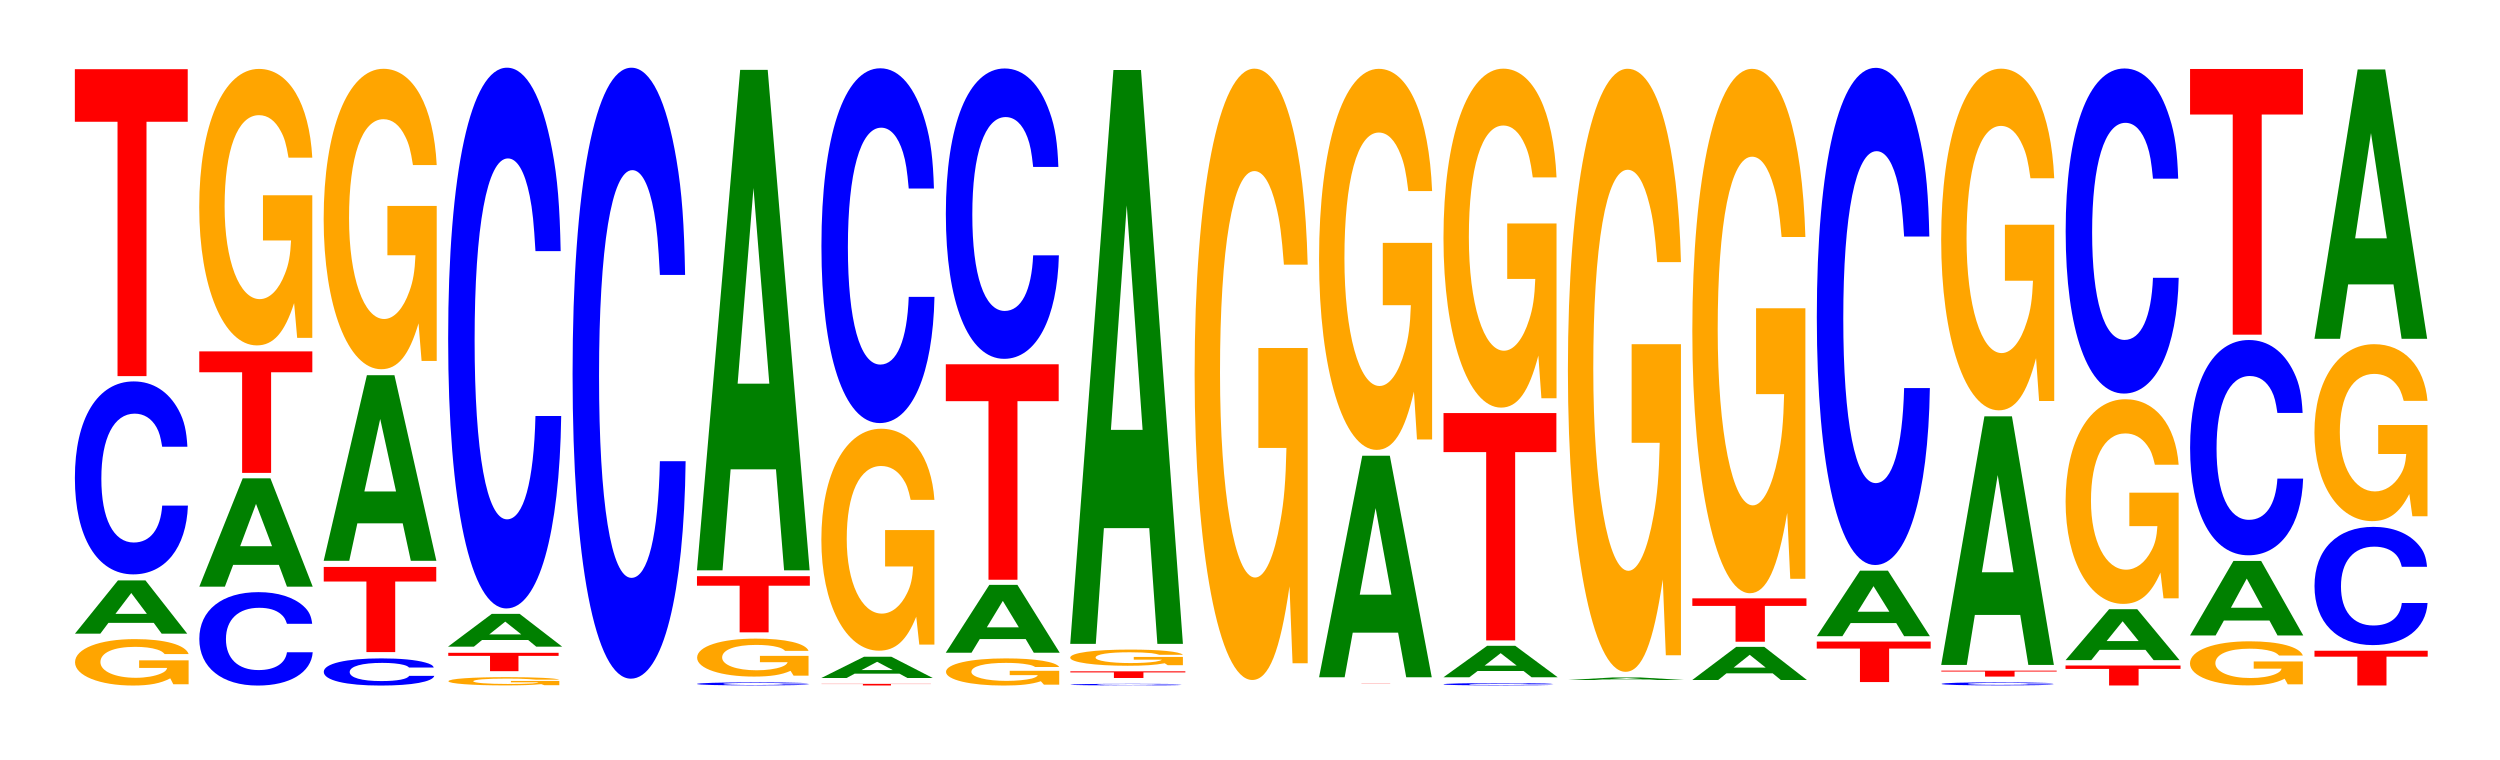
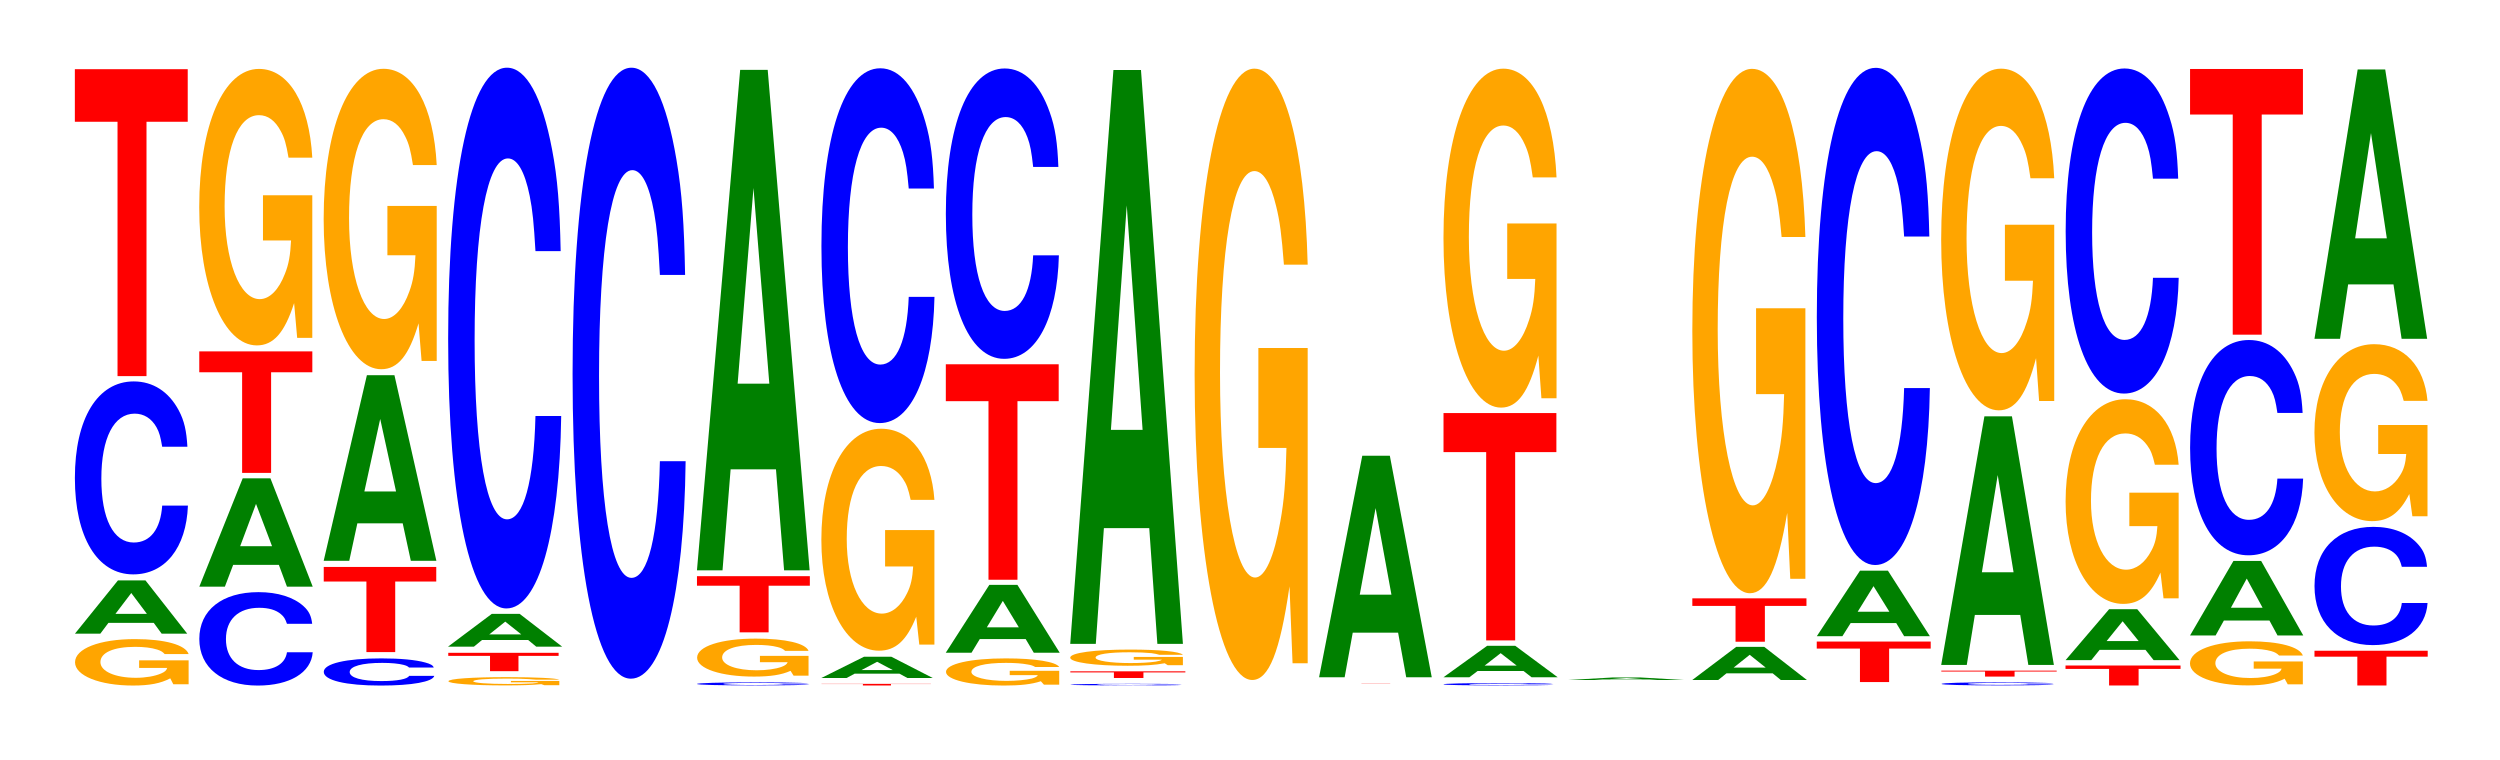
<svg xmlns="http://www.w3.org/2000/svg" xmlns:xlink="http://www.w3.org/1999/xlink" width="217pt" height="66pt" viewBox="0 0 217 66" version="1.1">
  <defs>
    <g>
      <symbol overflow="visible" id="glyph0-0">
        <path style="stroke:none;" d="M 10.484 -2.062 L 6.188 -2.062 L 6.188 -1.406 L 8.625 -1.406 C 8.562 -1.188 8.422 -1.062 8.094 -0.922 C 7.562 -0.688 6.75 -0.547 5.906 -0.547 C 4.109 -0.547 2.828 -1.109 2.828 -1.906 C 2.828 -2.734 3.969 -3.234 5.844 -3.234 C 6.609 -3.234 7.25 -3.156 7.75 -3 C 8.047 -2.906 8.219 -2.812 8.406 -2.609 L 10.484 -2.609 C 10.219 -3.406 8.422 -3.906 5.828 -3.906 C 2.734 -3.906 0.625 -3.078 0.625 -1.891 C 0.625 -0.734 2.75 0.125 5.656 0.125 C 7.094 0.125 8.062 -0.062 8.891 -0.5 L 9.156 0.016 L 10.484 0.016 Z M 10.484 -2.062 " />
      </symbol>
      <symbol overflow="visible" id="glyph1-0">
        <path style="stroke:none;" d="M 7.219 -0.938 L 7.906 0 L 10.125 0 L 6.5 -4.625 L 4.109 -4.625 L 0.375 0 L 2.578 0 L 3.281 -0.938 Z M 6.625 -1.719 L 3.891 -1.719 L 5.266 -3.531 Z M 6.625 -1.719 " />
      </symbol>
      <symbol overflow="visible" id="glyph2-0">
        <path style="stroke:none;" d="M 10.438 -10.578 C 10.359 -11.953 10.172 -12.828 9.688 -13.734 C 8.828 -15.359 7.453 -16.25 5.781 -16.25 C 2.641 -16.25 0.672 -13.031 0.672 -7.859 C 0.672 -2.719 2.625 0.5 5.734 0.5 C 8.5 0.5 10.344 -1.797 10.484 -5.469 L 8.25 -5.469 C 8.109 -3.422 7.219 -2.266 5.781 -2.266 C 4.016 -2.266 2.969 -4.328 2.969 -7.812 C 2.969 -11.344 4.062 -13.453 5.859 -13.453 C 6.656 -13.453 7.312 -13.047 7.75 -12.281 C 8 -11.844 8.109 -11.422 8.25 -10.578 Z M 10.438 -10.578 " />
      </symbol>
      <symbol overflow="visible" id="glyph3-0">
        <path style="stroke:none;" d="M 6.453 -22.078 L 10.031 -22.078 L 10.031 -26.641 L 0.234 -26.641 L 0.234 -22.078 L 3.938 -22.078 L 3.938 0 L 6.453 0 Z M 6.453 -22.078 " />
      </symbol>
      <symbol overflow="visible" id="glyph4-0">
        <path style="stroke:none;" d="M 10.469 -5.109 C 10.391 -5.781 10.203 -6.203 9.719 -6.641 C 8.859 -7.422 7.484 -7.859 5.812 -7.859 C 2.641 -7.859 0.672 -6.297 0.672 -3.797 C 0.672 -1.312 2.625 0.25 5.75 0.25 C 8.531 0.25 10.391 -0.875 10.516 -2.641 L 8.281 -2.641 C 8.141 -1.656 7.234 -1.094 5.812 -1.094 C 4.031 -1.094 2.984 -2.094 2.984 -3.781 C 2.984 -5.484 4.062 -6.5 5.875 -6.5 C 6.688 -6.5 7.344 -6.312 7.766 -5.938 C 8.016 -5.734 8.141 -5.531 8.281 -5.109 Z M 10.469 -5.109 " />
      </symbol>
      <symbol overflow="visible" id="glyph5-0">
        <path style="stroke:none;" d="M 7.281 -1.891 L 7.984 0 L 10.219 0 L 6.547 -9.406 L 4.141 -9.406 L 0.375 0 L 2.594 0 L 3.312 -1.891 Z M 6.688 -3.516 L 3.922 -3.516 L 5.297 -7.188 Z M 6.688 -3.516 " />
      </symbol>
      <symbol overflow="visible" id="glyph6-0">
        <path style="stroke:none;" d="M 6.469 -8.734 L 10.047 -8.734 L 10.047 -10.547 L 0.234 -10.547 L 0.234 -8.734 L 3.953 -8.734 L 3.953 0 L 6.469 0 Z M 6.469 -8.734 " />
      </symbol>
      <symbol overflow="visible" id="glyph7-0">
        <path style="stroke:none;" d="M 10.422 -12.312 L 6.141 -12.312 L 6.141 -8.391 L 8.578 -8.391 C 8.516 -7.094 8.375 -6.312 8.047 -5.5 C 7.516 -4.109 6.719 -3.297 5.859 -3.297 C 4.094 -3.297 2.812 -6.625 2.812 -11.344 C 2.812 -16.281 3.938 -19.266 5.797 -19.266 C 6.562 -19.266 7.203 -18.797 7.688 -17.875 C 8 -17.312 8.156 -16.781 8.359 -15.578 L 10.422 -15.578 C 10.156 -20.297 8.375 -23.281 5.797 -23.281 C 2.719 -23.281 0.609 -18.406 0.609 -11.281 C 0.609 -4.344 2.719 0.719 5.609 0.719 C 7.047 0.719 8.016 -0.375 8.844 -2.953 L 9.109 0.062 L 10.422 0.062 Z M 10.422 -12.312 " />
      </symbol>
      <symbol overflow="visible" id="glyph8-0">
        <path style="stroke:none;" d="M 10.203 -1.484 C 10.141 -1.672 9.938 -1.797 9.469 -1.922 C 8.641 -2.156 7.297 -2.281 5.656 -2.281 C 2.578 -2.281 0.656 -1.828 0.656 -1.109 C 0.656 -0.375 2.562 0.078 5.594 0.078 C 8.312 0.078 10.125 -0.25 10.25 -0.766 L 8.062 -0.766 C 7.938 -0.484 7.047 -0.312 5.656 -0.312 C 3.922 -0.312 2.906 -0.609 2.906 -1.094 C 2.906 -1.594 3.969 -1.891 5.734 -1.891 C 6.516 -1.891 7.156 -1.828 7.578 -1.719 C 7.812 -1.656 7.938 -1.609 8.062 -1.484 Z M 10.203 -1.484 " />
      </symbol>
      <symbol overflow="visible" id="glyph9-0">
        <path style="stroke:none;" d="M 6.438 -6.125 L 10 -6.125 L 10 -7.391 L 0.234 -7.391 L 0.234 -6.125 L 3.938 -6.125 L 3.938 0 L 6.438 0 Z M 6.438 -6.125 " />
      </symbol>
      <symbol overflow="visible" id="glyph10-0">
        <path style="stroke:none;" d="M 7.234 -3.25 L 7.938 0 L 10.156 0 L 6.516 -16.109 L 4.125 -16.109 L 0.375 0 L 2.594 0 L 3.297 -3.25 Z M 6.656 -6.016 L 3.906 -6.016 L 5.281 -12.312 Z M 6.656 -6.016 " />
      </symbol>
      <symbol overflow="visible" id="glyph11-0">
        <path style="stroke:none;" d="M 10.422 -13.391 L 6.141 -13.391 L 6.141 -9.109 L 8.578 -9.109 C 8.516 -7.719 8.375 -6.859 8.047 -5.969 C 7.516 -4.469 6.719 -3.578 5.859 -3.578 C 4.094 -3.578 2.812 -7.203 2.812 -12.328 C 2.812 -17.688 3.938 -20.922 5.797 -20.922 C 6.562 -20.922 7.203 -20.422 7.688 -19.422 C 8 -18.812 8.156 -18.234 8.359 -16.938 L 10.422 -16.938 C 10.156 -22.062 8.375 -25.297 5.797 -25.297 C 2.719 -25.297 0.609 -20 0.609 -12.25 C 0.609 -4.719 2.719 0.781 5.609 0.781 C 7.047 0.781 8.016 -0.406 8.844 -3.203 L 9.109 0.062 L 10.422 0.062 Z M 10.422 -13.391 " />
      </symbol>
      <symbol overflow="visible" id="glyph12-0">
        <path style="stroke:none;" d="M 10.234 -0.375 L 6.031 -0.375 L 6.031 -0.25 L 8.422 -0.25 C 8.359 -0.203 8.219 -0.188 7.906 -0.156 C 7.375 -0.125 6.594 -0.109 5.75 -0.109 C 4.016 -0.109 2.766 -0.203 2.766 -0.344 C 2.766 -0.484 3.875 -0.578 5.703 -0.578 C 6.453 -0.578 7.078 -0.562 7.562 -0.531 C 7.859 -0.516 8.016 -0.5 8.203 -0.484 L 10.234 -0.484 C 9.969 -0.609 8.219 -0.703 5.688 -0.703 C 2.656 -0.703 0.609 -0.562 0.609 -0.344 C 0.609 -0.141 2.672 0.016 5.516 0.016 C 6.922 0.016 7.875 -0.016 8.672 -0.094 L 8.938 0 L 10.234 0 Z M 10.234 -0.375 " />
      </symbol>
      <symbol overflow="visible" id="glyph13-0">
        <path style="stroke:none;" d="M 6.328 -1.328 L 9.812 -1.328 L 9.812 -1.594 L 0.234 -1.594 L 0.234 -1.328 L 3.859 -1.328 L 3.859 0 L 6.328 0 Z M 6.328 -1.328 " />
      </symbol>
      <symbol overflow="visible" id="glyph14-0">
        <path style="stroke:none;" d="M 7.328 -0.578 L 8.031 0 L 10.281 0 L 6.594 -2.844 L 4.172 -2.844 L 0.375 0 L 2.625 0 L 3.328 -0.578 Z M 6.734 -1.062 L 3.953 -1.062 L 5.344 -2.172 Z M 6.734 -1.062 " />
      </symbol>
      <symbol overflow="visible" id="glyph15-0">
        <path style="stroke:none;" d="M 10.438 -29.609 C 10.359 -33.484 10.172 -35.938 9.688 -38.453 C 8.828 -43 7.453 -45.531 5.781 -45.531 C 2.641 -45.531 0.672 -36.5 0.672 -22 C 0.672 -7.625 2.625 1.406 5.734 1.406 C 8.5 1.406 10.344 -5.031 10.484 -15.297 L 8.25 -15.297 C 8.109 -9.578 7.219 -6.328 5.781 -6.328 C 4.016 -6.328 2.969 -12.109 2.969 -21.875 C 2.969 -31.766 4.062 -37.656 5.859 -37.656 C 6.656 -37.656 7.312 -36.562 7.75 -34.406 C 8 -33.172 8.109 -32.016 8.25 -29.609 Z M 10.438 -29.609 " />
      </symbol>
      <symbol overflow="visible" id="glyph16-0">
        <path style="stroke:none;" d="M 10.438 -33.453 C 10.359 -37.828 10.172 -40.609 9.688 -43.453 C 8.828 -48.578 7.453 -51.438 5.781 -51.438 C 2.641 -51.438 0.672 -41.234 0.672 -24.844 C 0.672 -8.609 2.625 1.594 5.734 1.594 C 8.5 1.594 10.344 -5.688 10.484 -17.281 L 8.25 -17.281 C 8.109 -10.828 7.219 -7.156 5.781 -7.156 C 4.016 -7.156 2.969 -13.672 2.969 -24.703 C 2.969 -35.891 4.062 -42.547 5.859 -42.547 C 6.656 -42.547 7.312 -41.297 7.75 -38.875 C 8 -37.484 8.109 -36.156 8.25 -33.453 Z M 10.438 -33.453 " />
      </symbol>
      <symbol overflow="visible" id="glyph17-0">
        <path style="stroke:none;" d="M 10.391 -0.172 C 10.312 -0.188 10.109 -0.203 9.641 -0.219 C 8.797 -0.25 7.422 -0.266 5.766 -0.266 C 2.625 -0.266 0.672 -0.203 0.672 -0.125 C 0.672 -0.047 2.609 0 5.703 0 C 8.453 0 10.297 -0.031 10.438 -0.094 L 8.219 -0.094 C 8.078 -0.062 7.172 -0.031 5.766 -0.031 C 3.984 -0.031 2.953 -0.078 2.953 -0.125 C 2.953 -0.188 4.031 -0.219 5.828 -0.219 C 6.625 -0.219 7.281 -0.203 7.703 -0.203 C 7.953 -0.188 8.078 -0.188 8.219 -0.172 Z M 10.391 -0.172 " />
      </symbol>
      <symbol overflow="visible" id="glyph18-0">
        <path style="stroke:none;" d="M 10.281 -1.703 L 6.062 -1.703 L 6.062 -1.156 L 8.469 -1.156 C 8.406 -0.984 8.266 -0.875 7.938 -0.75 C 7.422 -0.562 6.625 -0.453 5.781 -0.453 C 4.031 -0.453 2.781 -0.906 2.781 -1.562 C 2.781 -2.234 3.891 -2.656 5.734 -2.656 C 6.484 -2.656 7.125 -2.594 7.594 -2.469 C 7.906 -2.391 8.062 -2.312 8.25 -2.141 L 10.281 -2.141 C 10.031 -2.797 8.266 -3.203 5.719 -3.203 C 2.672 -3.203 0.609 -2.531 0.609 -1.547 C 0.609 -0.594 2.688 0.094 5.547 0.094 C 6.953 0.094 7.922 -0.047 8.719 -0.406 L 8.984 0.016 L 10.281 0.016 Z M 10.281 -1.703 " />
      </symbol>
      <symbol overflow="visible" id="glyph19-0">
        <path style="stroke:none;" d="M 6.453 -4.047 L 10.031 -4.047 L 10.031 -4.875 L 0.234 -4.875 L 0.234 -4.047 L 3.938 -4.047 L 3.938 0 L 6.453 0 Z M 6.453 -4.047 " />
      </symbol>
      <symbol overflow="visible" id="glyph20-0">
        <path style="stroke:none;" d="M 7.234 -8.766 L 7.938 0 L 10.156 0 L 6.516 -43.438 L 4.125 -43.438 L 0.375 0 L 2.594 0 L 3.297 -8.766 Z M 6.656 -16.203 L 3.906 -16.203 L 5.281 -33.188 Z M 6.656 -16.203 " />
      </symbol>
      <symbol overflow="visible" id="glyph21-0">
        <path style="stroke:none;" d="M 6.266 -0.125 L 9.734 -0.125 L 9.734 -0.141 L 0.234 -0.141 L 0.234 -0.125 L 3.828 -0.125 L 3.828 0 L 6.266 0 Z M 6.266 -0.125 " />
      </symbol>
      <symbol overflow="visible" id="glyph22-0">
        <path style="stroke:none;" d="M 7.156 -0.375 L 7.844 0 L 10.047 0 L 6.453 -1.844 L 4.078 -1.844 L 0.375 0 L 2.562 0 L 3.266 -0.375 Z M 6.578 -0.688 L 3.859 -0.688 L 5.219 -1.406 Z M 6.578 -0.688 " />
      </symbol>
      <symbol overflow="visible" id="glyph23-0">
        <path style="stroke:none;" d="M 10.422 -9.891 L 6.141 -9.891 L 6.141 -6.734 L 8.578 -6.734 C 8.516 -5.703 8.375 -5.062 8.047 -4.406 C 7.516 -3.297 6.719 -2.641 5.859 -2.641 C 4.094 -2.641 2.812 -5.328 2.812 -9.109 C 2.812 -13.062 3.938 -15.453 5.797 -15.453 C 6.562 -15.453 7.203 -15.078 7.688 -14.344 C 8 -13.891 8.156 -13.469 8.359 -12.516 L 10.422 -12.516 C 10.156 -16.297 8.375 -18.688 5.797 -18.688 C 2.719 -18.688 0.609 -14.781 0.609 -9.047 C 0.609 -3.484 2.719 0.578 5.609 0.578 C 7.047 0.578 8.016 -0.297 8.844 -2.375 L 9.109 0.047 L 10.422 0.047 Z M 10.422 -9.891 " />
      </symbol>
      <symbol overflow="visible" id="glyph24-0">
        <path style="stroke:none;" d="M 10.438 -19.438 C 10.359 -21.969 10.172 -23.578 9.688 -25.234 C 8.828 -28.219 7.453 -29.875 5.781 -29.875 C 2.641 -29.875 0.672 -23.953 0.672 -14.438 C 0.672 -5 2.625 0.922 5.734 0.922 C 8.5 0.922 10.344 -3.312 10.484 -10.031 L 8.25 -10.031 C 8.109 -6.281 7.219 -4.156 5.781 -4.156 C 4.016 -4.156 2.969 -7.938 2.969 -14.344 C 2.969 -20.844 4.062 -24.719 5.859 -24.719 C 6.656 -24.719 7.312 -23.984 7.75 -22.578 C 8 -21.766 8.109 -21 8.25 -19.438 Z M 10.438 -19.438 " />
      </symbol>
      <symbol overflow="visible" id="glyph25-0">
        <path style="stroke:none;" d="M 10.453 -1.203 L 6.156 -1.203 L 6.156 -0.828 L 8.594 -0.828 C 8.547 -0.703 8.391 -0.625 8.078 -0.531 C 7.547 -0.406 6.734 -0.328 5.875 -0.328 C 4.109 -0.328 2.828 -0.656 2.828 -1.109 C 2.828 -1.594 3.953 -1.891 5.828 -1.891 C 6.594 -1.891 7.234 -1.844 7.719 -1.75 C 8.031 -1.703 8.188 -1.641 8.375 -1.531 L 10.453 -1.531 C 10.188 -1.984 8.391 -2.281 5.812 -2.281 C 2.719 -2.281 0.625 -1.797 0.625 -1.109 C 0.625 -0.422 2.734 0.078 5.625 0.078 C 7.078 0.078 8.047 -0.031 8.859 -0.297 L 9.125 0 L 10.453 0 Z M 10.453 -1.203 " />
      </symbol>
      <symbol overflow="visible" id="glyph26-0">
        <path style="stroke:none;" d="M 7.312 -1.188 L 8.016 0 L 10.266 0 L 6.594 -5.891 L 4.156 -5.891 L 0.375 0 L 2.609 0 L 3.328 -1.188 Z M 6.719 -2.203 L 3.938 -2.203 L 5.328 -4.5 Z M 6.719 -2.203 " />
      </symbol>
      <symbol overflow="visible" id="glyph27-0">
        <path style="stroke:none;" d="M 6.453 -15.5 L 10.031 -15.5 L 10.031 -18.703 L 0.234 -18.703 L 0.234 -15.5 L 3.938 -15.5 L 3.938 0 L 6.453 0 Z M 6.453 -15.5 " />
      </symbol>
      <symbol overflow="visible" id="glyph28-0">
        <path style="stroke:none;" d="M 10.438 -15.891 C 10.359 -17.969 10.172 -19.297 9.688 -20.641 C 8.828 -23.094 7.453 -24.438 5.781 -24.438 C 2.641 -24.438 0.672 -19.594 0.672 -11.812 C 0.672 -4.094 2.625 0.766 5.734 0.766 C 8.5 0.766 10.344 -2.703 10.484 -8.219 L 8.25 -8.219 C 8.109 -5.141 7.219 -3.391 5.781 -3.391 C 4.016 -3.391 2.969 -6.5 2.969 -11.75 C 2.969 -17.047 4.062 -20.219 5.859 -20.219 C 6.656 -20.219 7.312 -19.625 7.75 -18.469 C 8 -17.812 8.109 -17.188 8.25 -15.891 Z M 10.438 -15.891 " />
      </symbol>
      <symbol overflow="visible" id="glyph29-0">
        <path style="stroke:none;" d="M 10.328 -0.094 C 10.25 -0.109 10.047 -0.109 9.578 -0.125 C 8.734 -0.141 7.375 -0.141 5.719 -0.141 C 2.609 -0.141 0.672 -0.109 0.672 -0.062 C 0.672 -0.031 2.594 0 5.656 0 C 8.406 0 10.234 -0.016 10.375 -0.047 L 8.156 -0.047 C 8.031 -0.031 7.125 -0.016 5.719 -0.016 C 3.969 -0.016 2.938 -0.047 2.938 -0.062 C 2.938 -0.094 4.016 -0.125 5.797 -0.125 C 6.594 -0.125 7.234 -0.109 7.656 -0.109 C 7.906 -0.109 8.031 -0.094 8.156 -0.094 Z M 10.328 -0.094 " />
      </symbol>
      <symbol overflow="visible" id="glyph30-0">
        <path style="stroke:none;" d="M 6.578 -0.484 L 10.219 -0.484 L 10.219 -0.578 L 0.234 -0.578 L 0.234 -0.484 L 4.016 -0.484 L 4.016 0 L 6.578 0 Z M 6.578 -0.484 " />
      </symbol>
      <symbol overflow="visible" id="glyph31-0">
        <path style="stroke:none;" d="M 10.391 -0.719 L 6.125 -0.719 L 6.125 -0.484 L 8.562 -0.484 C 8.5 -0.406 8.344 -0.375 8.031 -0.312 C 7.5 -0.234 6.703 -0.188 5.844 -0.188 C 4.078 -0.188 2.812 -0.391 2.812 -0.656 C 2.812 -0.953 3.938 -1.125 5.797 -1.125 C 6.547 -1.125 7.203 -1.094 7.672 -1.047 C 7.984 -1 8.141 -0.969 8.344 -0.906 L 10.391 -0.906 C 10.141 -1.188 8.344 -1.359 5.781 -1.359 C 2.703 -1.359 0.609 -1.078 0.609 -0.656 C 0.609 -0.25 2.719 0.047 5.594 0.047 C 7.031 0.047 8 -0.016 8.812 -0.172 L 9.078 0 L 10.391 0 Z M 10.391 -0.719 " />
      </symbol>
      <symbol overflow="visible" id="glyph32-0">
        <path style="stroke:none;" d="M 7.234 -10.047 L 7.938 0 L 10.156 0 L 6.516 -49.812 L 4.125 -49.812 L 0.375 0 L 2.594 0 L 3.297 -10.047 Z M 6.656 -18.578 L 3.906 -18.578 L 5.281 -38.062 Z M 6.656 -18.578 " />
      </symbol>
      <symbol overflow="visible" id="glyph33-0">
        <path style="stroke:none;" d="M 10.422 -27.219 L 6.141 -27.219 L 6.141 -18.547 L 8.578 -18.547 C 8.516 -15.703 8.375 -13.953 8.047 -12.156 C 7.516 -9.094 6.719 -7.297 5.859 -7.297 C 4.094 -7.297 2.812 -14.656 2.812 -25.078 C 2.812 -35.984 3.938 -42.578 5.797 -42.578 C 6.562 -42.578 7.203 -41.531 7.688 -39.516 C 8 -38.266 8.156 -37.094 8.359 -34.453 L 10.422 -34.453 C 10.156 -44.859 8.375 -51.469 5.797 -51.469 C 2.719 -51.469 0.609 -40.703 0.609 -24.938 C 0.609 -9.578 2.719 1.594 5.609 1.594 C 7.047 1.594 8.016 -0.828 8.844 -6.531 L 9.109 0.141 L 10.422 0.141 Z M 10.422 -27.219 " />
      </symbol>
      <symbol overflow="visible" id="glyph34-0">
        <path style="stroke:none;" d="M 6.406 -0.016 L 9.938 -0.016 L 0.234 -0.016 L 3.906 -0.016 L 3.906 0 L 6.406 0 Z M 6.406 -0.016 " />
      </symbol>
      <symbol overflow="visible" id="glyph35-0">
        <path style="stroke:none;" d="M 7.234 -3.875 L 7.938 0 L 10.156 0 L 6.516 -19.234 L 4.125 -19.234 L 0.375 0 L 2.594 0 L 3.297 -3.875 Z M 6.656 -7.172 L 3.906 -7.172 L 5.281 -14.688 Z M 6.656 -7.172 " />
      </symbol>
      <symbol overflow="visible" id="glyph36-0">
-         <path style="stroke:none;" d="M 10.422 -16.969 L 6.141 -16.969 L 6.141 -11.562 L 8.578 -11.562 C 8.516 -9.781 8.375 -8.703 8.047 -7.578 C 7.516 -5.672 6.719 -4.547 5.859 -4.547 C 4.094 -4.547 2.812 -9.141 2.812 -15.625 C 2.812 -22.422 3.938 -26.547 5.797 -26.547 C 6.562 -26.547 7.203 -25.891 7.688 -24.641 C 8 -23.859 8.156 -23.125 8.359 -21.469 L 10.422 -21.469 C 10.156 -27.969 8.375 -32.078 5.797 -32.078 C 2.719 -32.078 0.609 -25.375 0.609 -15.547 C 0.609 -5.969 2.719 1 5.609 1 C 7.047 1 8.016 -0.516 8.844 -4.062 L 9.109 0.094 L 10.422 0.094 Z M 10.422 -16.969 " />
-       </symbol>
+         </symbol>
      <symbol overflow="visible" id="glyph37-0">
        <path style="stroke:none;" d="M 10.172 -0.125 C 10.094 -0.141 9.891 -0.156 9.438 -0.172 C 8.594 -0.188 7.266 -0.203 5.641 -0.203 C 2.562 -0.203 0.656 -0.156 0.656 -0.094 C 0.656 -0.031 2.547 0 5.578 0 C 8.266 0 10.078 -0.016 10.203 -0.062 L 8.031 -0.062 C 7.906 -0.047 7.016 -0.031 5.641 -0.031 C 3.906 -0.031 2.891 -0.047 2.891 -0.094 C 2.891 -0.141 3.953 -0.156 5.703 -0.156 C 6.484 -0.156 7.125 -0.156 7.547 -0.156 C 7.781 -0.141 7.906 -0.141 8.031 -0.125 Z M 10.172 -0.125 " />
      </symbol>
      <symbol overflow="visible" id="glyph38-0">
        <path style="stroke:none;" d="M 7.328 -0.547 L 8.031 0 L 10.297 0 L 6.609 -2.734 L 4.172 -2.734 L 0.375 0 L 2.625 0 L 3.344 -0.547 Z M 6.734 -1.016 L 3.953 -1.016 L 5.344 -2.094 Z M 6.734 -1.016 " />
      </symbol>
      <symbol overflow="visible" id="glyph39-0">
        <path style="stroke:none;" d="M 6.453 -16.344 L 10.031 -16.344 L 10.031 -19.734 L 0.234 -19.734 L 0.234 -16.344 L 3.938 -16.344 L 3.938 0 L 6.453 0 Z M 6.453 -16.344 " />
      </symbol>
      <symbol overflow="visible" id="glyph40-0">
        <path style="stroke:none;" d="M 10.422 -15.094 L 6.141 -15.094 L 6.141 -10.281 L 8.578 -10.281 C 8.516 -8.703 8.375 -7.734 8.047 -6.734 C 7.516 -5.047 6.719 -4.047 5.859 -4.047 C 4.094 -4.047 2.812 -8.125 2.812 -13.906 C 2.812 -19.938 3.938 -23.594 5.797 -23.594 C 6.562 -23.594 7.203 -23.016 7.688 -21.906 C 8 -21.219 8.156 -20.562 8.359 -19.094 L 10.422 -19.094 C 10.156 -24.875 8.375 -28.531 5.797 -28.531 C 2.719 -28.531 0.609 -22.562 0.609 -13.828 C 0.609 -5.312 2.719 0.891 5.609 0.891 C 7.047 0.891 8.016 -0.469 8.844 -3.625 L 9.109 0.078 L 10.422 0.078 Z M 10.422 -15.094 " />
      </symbol>
      <symbol overflow="visible" id="glyph41-0">
        <path style="stroke:none;" d="M 7.469 -0.047 L 8.188 0 L 10.484 0 L 6.719 -0.219 L 4.25 -0.219 L 0.391 0 L 2.672 0 L 3.406 -0.047 Z M 6.859 -0.078 L 4.031 -0.078 L 5.438 -0.172 Z M 6.859 -0.078 " />
      </symbol>
      <symbol overflow="visible" id="glyph42-0">
-         <path style="stroke:none;" d="M 10.422 -26.859 L 6.141 -26.859 L 6.141 -18.297 L 8.578 -18.297 C 8.516 -15.484 8.375 -13.766 8.047 -11.984 C 7.516 -8.969 6.719 -7.188 5.859 -7.188 C 4.094 -7.188 2.812 -14.453 2.812 -24.734 C 2.812 -35.484 3.938 -42 5.797 -42 C 6.562 -42 7.203 -40.969 7.688 -38.984 C 8 -37.75 8.156 -36.594 8.359 -33.984 L 10.422 -33.984 C 10.156 -44.266 8.375 -50.766 5.797 -50.766 C 2.719 -50.766 0.609 -40.156 0.609 -24.594 C 0.609 -9.453 2.719 1.578 5.609 1.578 C 7.047 1.578 8.016 -0.828 8.844 -6.438 L 9.109 0.141 L 10.422 0.141 Z M 10.422 -26.859 " />
-       </symbol>
+         </symbol>
      <symbol overflow="visible" id="glyph43-0">
        <path style="stroke:none;" d="M 7.359 -0.578 L 8.062 0 L 10.328 0 L 6.625 -2.875 L 4.188 -2.875 L 0.375 0 L 2.625 0 L 3.344 -0.578 Z M 6.75 -1.078 L 3.969 -1.078 L 5.359 -2.188 Z M 6.75 -1.078 " />
      </symbol>
      <symbol overflow="visible" id="glyph44-0">
        <path style="stroke:none;" d="M 6.531 -3.109 L 10.141 -3.109 L 10.141 -3.766 L 0.234 -3.766 L 0.234 -3.109 L 3.984 -3.109 L 3.984 0 L 6.531 0 Z M 6.531 -3.109 " />
      </symbol>
      <symbol overflow="visible" id="glyph45-0">
        <path style="stroke:none;" d="M 10.422 -23.359 L 6.141 -23.359 L 6.141 -15.906 L 8.578 -15.906 C 8.516 -13.469 8.375 -11.969 8.047 -10.422 C 7.516 -7.812 6.719 -6.25 5.859 -6.25 C 4.094 -6.25 2.812 -12.578 2.812 -21.5 C 2.812 -30.859 3.938 -36.516 5.797 -36.516 C 6.562 -36.516 7.203 -35.625 7.688 -33.906 C 8 -32.828 8.156 -31.812 8.359 -29.547 L 10.422 -29.547 C 10.156 -38.484 8.375 -44.141 5.797 -44.141 C 2.719 -44.141 0.609 -34.906 0.609 -21.391 C 0.609 -8.219 2.719 1.375 5.609 1.375 C 7.047 1.375 8.016 -0.719 8.844 -5.594 L 9.109 0.125 L 10.422 0.125 Z M 10.422 -23.359 " />
      </symbol>
      <symbol overflow="visible" id="glyph46-0">
        <path style="stroke:none;" d="M 6.516 -2.906 L 10.125 -2.906 L 10.125 -3.516 L 0.234 -3.516 L 0.234 -2.906 L 3.984 -2.906 L 3.984 0 L 6.516 0 Z M 6.516 -2.906 " />
      </symbol>
      <symbol overflow="visible" id="glyph47-0">
        <path style="stroke:none;" d="M 7.266 -1.141 L 7.953 0 L 10.188 0 L 6.547 -5.688 L 4.125 -5.688 L 0.375 0 L 2.594 0 L 3.312 -1.141 Z M 6.672 -2.125 L 3.922 -2.125 L 5.297 -4.344 Z M 6.672 -2.125 " />
      </symbol>
      <symbol overflow="visible" id="glyph48-0">
        <path style="stroke:none;" d="M 10.438 -27.219 C 10.359 -30.781 10.172 -33.047 9.688 -35.359 C 8.828 -39.547 7.453 -41.859 5.781 -41.859 C 2.641 -41.859 0.672 -33.547 0.672 -20.219 C 0.672 -7 2.625 1.297 5.734 1.297 C 8.5 1.297 10.344 -4.625 10.484 -14.062 L 8.25 -14.062 C 8.109 -8.812 7.219 -5.812 5.781 -5.812 C 4.016 -5.812 2.969 -11.125 2.969 -20.109 C 2.969 -29.203 4.062 -34.625 5.859 -34.625 C 6.656 -34.625 7.312 -33.609 7.75 -31.625 C 8 -30.5 8.109 -29.422 8.25 -27.219 Z M 10.438 -27.219 " />
      </symbol>
      <symbol overflow="visible" id="glyph49-0">
        <path style="stroke:none;" d="M 10.391 -0.172 C 10.312 -0.203 10.109 -0.203 9.641 -0.219 C 8.797 -0.25 7.422 -0.266 5.766 -0.266 C 2.625 -0.266 0.672 -0.219 0.672 -0.125 C 0.672 -0.047 2.609 0 5.703 0 C 8.453 0 10.297 -0.031 10.438 -0.094 L 8.219 -0.094 C 8.078 -0.062 7.172 -0.047 5.766 -0.047 C 3.984 -0.047 2.953 -0.078 2.953 -0.125 C 2.953 -0.188 4.031 -0.219 5.828 -0.219 C 6.625 -0.219 7.281 -0.219 7.703 -0.203 C 7.953 -0.203 8.078 -0.188 8.219 -0.172 Z M 10.391 -0.172 " />
      </symbol>
      <symbol overflow="visible" id="glyph50-0">
        <path style="stroke:none;" d="M 6.594 -0.438 L 10.25 -0.438 L 10.25 -0.516 L 0.234 -0.516 L 0.234 -0.438 L 4.031 -0.438 L 4.031 0 L 6.594 0 Z M 6.594 -0.438 " />
      </symbol>
      <symbol overflow="visible" id="glyph51-0">
        <path style="stroke:none;" d="M 7.234 -4.344 L 7.938 0 L 10.156 0 L 6.516 -21.578 L 4.125 -21.578 L 0.375 0 L 2.594 0 L 3.297 -4.344 Z M 6.656 -8.047 L 3.906 -8.047 L 5.281 -16.484 Z M 6.656 -8.047 " />
      </symbol>
      <symbol overflow="visible" id="glyph52-0">
        <path style="stroke:none;" d="M 10.422 -15.219 L 6.141 -15.219 L 6.141 -10.359 L 8.578 -10.359 C 8.516 -8.766 8.375 -7.797 8.047 -6.797 C 7.516 -5.078 6.719 -4.078 5.859 -4.078 C 4.094 -4.078 2.812 -8.188 2.812 -14.016 C 2.812 -20.109 3.938 -23.797 5.797 -23.797 C 6.562 -23.797 7.203 -23.203 7.688 -22.078 C 8 -21.391 8.156 -20.719 8.359 -19.25 L 10.422 -19.25 C 10.156 -25.078 8.375 -28.766 5.797 -28.766 C 2.719 -28.766 0.609 -22.75 0.609 -13.938 C 0.609 -5.359 2.719 0.891 5.609 0.891 C 7.047 0.891 8.016 -0.469 8.844 -3.641 L 9.109 0.078 L 10.422 0.078 Z M 10.422 -15.219 " />
      </symbol>
      <symbol overflow="visible" id="glyph53-0">
        <path style="stroke:none;" d="M 6.578 -1.438 L 10.219 -1.438 L 10.219 -1.734 L 0.234 -1.734 L 0.234 -1.438 L 4.016 -1.438 L 4.016 0 L 6.578 0 Z M 6.578 -1.438 " />
      </symbol>
      <symbol overflow="visible" id="glyph54-0">
        <path style="stroke:none;" d="M 7.312 -0.891 L 8.016 0 L 10.266 0 L 6.594 -4.422 L 4.156 -4.422 L 0.375 0 L 2.609 0 L 3.328 -0.891 Z M 6.719 -1.656 L 3.938 -1.656 L 5.328 -3.375 Z M 6.719 -1.656 " />
      </symbol>
      <symbol overflow="visible" id="glyph55-0">
        <path style="stroke:none;" d="M 10.422 -9.125 L 6.141 -9.125 L 6.141 -6.219 L 8.578 -6.219 C 8.516 -5.266 8.375 -4.672 8.047 -4.078 C 7.516 -3.047 6.719 -2.438 5.859 -2.438 C 4.094 -2.438 2.812 -4.906 2.812 -8.406 C 2.812 -12.047 3.938 -14.266 5.797 -14.266 C 6.562 -14.266 7.203 -13.906 7.688 -13.234 C 8 -12.812 8.156 -12.422 8.359 -11.547 L 10.422 -11.547 C 10.156 -15.031 8.375 -17.234 5.797 -17.234 C 2.719 -17.234 0.609 -13.641 0.609 -8.359 C 0.609 -3.203 2.719 0.531 5.609 0.531 C 7.047 0.531 8.016 -0.281 8.844 -2.188 L 9.109 0.047 L 10.422 0.047 Z M 10.422 -9.125 " />
      </symbol>
      <symbol overflow="visible" id="glyph56-0">
        <path style="stroke:none;" d="M 10.438 -17.812 C 10.359 -20.141 10.172 -21.625 9.688 -23.125 C 8.828 -25.875 7.453 -27.375 5.781 -27.375 C 2.641 -27.375 0.672 -21.953 0.672 -13.234 C 0.672 -4.578 2.625 0.844 5.734 0.844 C 8.5 0.844 10.344 -3.031 10.484 -9.203 L 8.25 -9.203 C 8.109 -5.766 7.219 -3.812 5.781 -3.812 C 4.016 -3.812 2.969 -7.281 2.969 -13.156 C 2.969 -19.109 4.062 -22.656 5.859 -22.656 C 6.656 -22.656 7.312 -21.984 7.75 -20.688 C 8 -19.953 8.109 -19.25 8.25 -17.812 Z M 10.438 -17.812 " />
      </symbol>
      <symbol overflow="visible" id="glyph57-0">
        <path style="stroke:none;" d="M 10.406 -1.969 L 6.141 -1.969 L 6.141 -1.344 L 8.562 -1.344 C 8.5 -1.141 8.359 -1.016 8.031 -0.875 C 7.516 -0.656 6.703 -0.531 5.859 -0.531 C 4.078 -0.531 2.812 -1.062 2.812 -1.812 C 2.812 -2.594 3.938 -3.078 5.797 -3.078 C 6.562 -3.078 7.203 -3 7.688 -2.859 C 8 -2.766 8.156 -2.672 8.344 -2.484 L 10.406 -2.484 C 10.141 -3.234 8.359 -3.719 5.781 -3.719 C 2.703 -3.719 0.609 -2.938 0.609 -1.797 C 0.609 -0.688 2.719 0.109 5.609 0.109 C 7.047 0.109 8.016 -0.062 8.828 -0.469 L 9.094 0.016 L 10.406 0.016 Z M 10.406 -1.969 " />
      </symbol>
      <symbol overflow="visible" id="glyph58-0">
        <path style="stroke:none;" d="M 7.266 -1.297 L 7.969 0 L 10.203 0 L 6.547 -6.469 L 4.141 -6.469 L 0.375 0 L 2.594 0 L 3.312 -1.297 Z M 6.672 -2.406 L 3.922 -2.406 L 5.297 -4.938 Z M 6.672 -2.406 " />
      </symbol>
      <symbol overflow="visible" id="glyph59-0">
        <path style="stroke:none;" d="M 10.438 -11.797 C 10.359 -13.328 10.172 -14.312 9.688 -15.312 C 8.828 -17.125 7.453 -18.125 5.781 -18.125 C 2.641 -18.125 0.672 -14.531 0.672 -8.766 C 0.672 -3.031 2.625 0.562 5.734 0.562 C 8.5 0.562 10.344 -2 10.484 -6.094 L 8.25 -6.094 C 8.109 -3.812 7.219 -2.516 5.781 -2.516 C 4.016 -2.516 2.969 -4.828 2.969 -8.703 C 2.969 -12.656 4.062 -15 5.859 -15 C 6.656 -15 7.312 -14.562 7.75 -13.703 C 8 -13.219 8.109 -12.75 8.25 -11.797 Z M 10.438 -11.797 " />
      </symbol>
      <symbol overflow="visible" id="glyph60-0">
        <path style="stroke:none;" d="M 6.453 -19.109 L 10.031 -19.109 L 10.031 -23.062 L 0.234 -23.062 L 0.234 -19.109 L 3.938 -19.109 L 3.938 0 L 6.453 0 Z M 6.453 -19.109 " />
      </symbol>
      <symbol overflow="visible" id="glyph61-0">
        <path style="stroke:none;" d="M 6.484 -2.5 L 10.062 -2.5 L 10.062 -3.016 L 0.234 -3.016 L 0.234 -2.5 L 3.953 -2.5 L 3.953 0 L 6.484 0 Z M 6.484 -2.5 " />
      </symbol>
      <symbol overflow="visible" id="glyph62-0">
        <path style="stroke:none;" d="M 10.438 -6.484 C 10.359 -7.328 10.172 -7.859 9.688 -8.406 C 8.828 -9.406 7.453 -9.953 5.781 -9.953 C 2.641 -9.953 0.672 -7.984 0.672 -4.812 C 0.672 -1.672 2.625 0.312 5.734 0.312 C 8.5 0.312 10.344 -1.109 10.484 -3.344 L 8.25 -3.344 C 8.109 -2.094 7.219 -1.391 5.781 -1.391 C 4.016 -1.391 2.969 -2.641 2.969 -4.781 C 2.969 -6.953 4.062 -8.234 5.859 -8.234 C 6.656 -8.234 7.312 -8 7.75 -7.531 C 8 -7.25 8.109 -7 8.25 -6.484 Z M 10.438 -6.484 " />
      </symbol>
      <symbol overflow="visible" id="glyph63-0">
        <path style="stroke:none;" d="M 10.422 -7.875 L 6.141 -7.875 L 6.141 -5.359 L 8.578 -5.359 C 8.516 -4.547 8.375 -4.031 8.047 -3.516 C 7.516 -2.625 6.719 -2.109 5.859 -2.109 C 4.094 -2.109 2.812 -4.234 2.812 -7.25 C 2.812 -10.406 3.938 -12.312 5.797 -12.312 C 6.562 -12.312 7.203 -12.016 7.688 -11.438 C 8 -11.078 8.156 -10.734 8.359 -9.969 L 10.422 -9.969 C 10.156 -12.984 8.375 -14.891 5.797 -14.891 C 2.719 -14.891 0.609 -11.781 0.609 -7.219 C 0.609 -2.766 2.719 0.469 5.609 0.469 C 7.047 0.469 8.016 -0.234 8.844 -1.891 L 9.109 0.047 L 10.422 0.047 Z M 10.422 -7.875 " />
      </symbol>
      <symbol overflow="visible" id="glyph64-0">
        <path style="stroke:none;" d="M 7.234 -4.719 L 7.938 0 L 10.156 0 L 6.516 -23.375 L 4.125 -23.375 L 0.375 0 L 2.594 0 L 3.297 -4.719 Z M 6.656 -8.719 L 3.906 -8.719 L 5.281 -17.859 Z M 6.656 -8.719 " />
      </symbol>
    </g>
  </defs>
  <g id="surface1">
    <g style="fill:rgb(100%,64.647%,0%);fill-opacity:1;">
      <use xlink:href="#glyph0-0" x="5.888" y="59.38" />
    </g>
    <g style="fill:rgb(0%,50.194%,0%);fill-opacity:1;">
      <use xlink:href="#glyph1-0" x="6.128" y="55.005" />
    </g>
    <g style="fill:rgb(0%,0%,100%);fill-opacity:1;">
      <use xlink:href="#glyph2-0" x="5.828" y="49.357" />
    </g>
    <g style="fill:rgb(100%,0%,0%);fill-opacity:1;">
      <use xlink:href="#glyph3-0" x="6.263" y="32.647" />
    </g>
    <g style="fill:rgb(0%,0%,100%);fill-opacity:1;">
      <use xlink:href="#glyph4-0" x="16.628" y="59.257" />
    </g>
    <g style="fill:rgb(0%,50.194%,0%);fill-opacity:1;">
      <use xlink:href="#glyph5-0" x="16.925" y="50.924" />
    </g>
    <g style="fill:rgb(100%,0%,0%);fill-opacity:1;">
      <use xlink:href="#glyph6-0" x="17.063" y="41.047" />
    </g>
    <g style="fill:rgb(100%,64.647%,0%);fill-opacity:1;">
      <use xlink:href="#glyph7-0" x="16.685" y="29.262" />
    </g>
    <g style="fill:rgb(0%,0%,100%);fill-opacity:1;">
      <use xlink:href="#glyph8-0" x="27.447" y="59.429" />
    </g>
    <g style="fill:rgb(100%,0%,0%);fill-opacity:1;">
      <use xlink:href="#glyph9-0" x="27.867" y="56.602" />
    </g>
    <g style="fill:rgb(0%,50.194%,0%);fill-opacity:1;">
      <use xlink:href="#glyph10-0" x="27.721" y="48.676" />
    </g>
    <g style="fill:rgb(100%,64.647%,0%);fill-opacity:1;">
      <use xlink:href="#glyph11-0" x="27.485" y="31.268" />
    </g>
    <g style="fill:rgb(100%,64.647%,0%);fill-opacity:1;">
      <use xlink:href="#glyph12-0" x="38.315" y="59.478" />
    </g>
    <g style="fill:rgb(100%,0%,0%);fill-opacity:1;">
      <use xlink:href="#glyph13-0" x="38.675" y="58.258" />
    </g>
    <g style="fill:rgb(0%,50.194%,0%);fill-opacity:1;">
      <use xlink:href="#glyph14-0" x="38.513" y="56.129" />
    </g>
    <g style="fill:rgb(0%,0%,100%);fill-opacity:1;">
      <use xlink:href="#glyph15-0" x="38.228" y="51.407" />
    </g>
    <g style="fill:rgb(0%,0%,100%);fill-opacity:1;">
      <use xlink:href="#glyph16-0" x="49.028" y="57.315" />
    </g>
    <g style="fill:rgb(0%,0%,100%);fill-opacity:1;">
      <use xlink:href="#glyph17-0" x="59.828" y="59.493" />
    </g>
    <g style="fill:rgb(100%,64.647%,0%);fill-opacity:1;">
      <use xlink:href="#glyph18-0" x="59.9" y="58.634" />
    </g>
    <g style="fill:rgb(100%,0%,0%);fill-opacity:1;">
      <use xlink:href="#glyph19-0" x="60.263" y="54.887" />
    </g>
    <g style="fill:rgb(0%,50.194%,0%);fill-opacity:1;">
      <use xlink:href="#glyph20-0" x="60.121" y="49.505" />
    </g>
    <g style="fill:rgb(100%,0%,0%);fill-opacity:1;">
      <use xlink:href="#glyph21-0" x="71.071" y="59.5" />
    </g>
    <g style="fill:rgb(0%,50.194%,0%);fill-opacity:1;">
      <use xlink:href="#glyph22-0" x="70.917" y="58.85" />
    </g>
    <g style="fill:rgb(100%,64.647%,0%);fill-opacity:1;">
      <use xlink:href="#glyph23-0" x="70.685" y="55.902" />
    </g>
    <g style="fill:rgb(0%,0%,100%);fill-opacity:1;">
      <use xlink:href="#glyph24-0" x="70.628" y="35.802" />
    </g>
    <g style="fill:rgb(100%,64.647%,0%);fill-opacity:1;">
      <use xlink:href="#glyph25-0" x="81.488" y="59.429" />
    </g>
    <g style="fill:rgb(0%,50.194%,0%);fill-opacity:1;">
      <use xlink:href="#glyph26-0" x="81.717" y="56.658" />
    </g>
    <g style="fill:rgb(100%,0%,0%);fill-opacity:1;">
      <use xlink:href="#glyph27-0" x="81.863" y="50.322" />
    </g>
    <g style="fill:rgb(0%,0%,100%);fill-opacity:1;">
      <use xlink:href="#glyph28-0" x="81.428" y="30.381" />
    </g>
    <g style="fill:rgb(0%,0%,100%);fill-opacity:1;">
      <use xlink:href="#glyph29-0" x="92.228" y="59.497" />
    </g>
    <g style="fill:rgb(100%,0%,0%);fill-opacity:1;">
      <use xlink:href="#glyph30-0" x="92.671" y="58.849" />
    </g>
    <g style="fill:rgb(100%,64.647%,0%);fill-opacity:1;">
      <use xlink:href="#glyph31-0" x="92.285" y="57.742" />
    </g>
    <g style="fill:rgb(0%,50.194%,0%);fill-opacity:1;">
      <use xlink:href="#glyph32-0" x="92.521" y="55.888" />
    </g>
    <g style="fill:rgb(100%,64.647%,0%);fill-opacity:1;">
      <use xlink:href="#glyph33-0" x="103.085" y="57.428" />
    </g>
    <g style="fill:rgb(100%,0%,0%);fill-opacity:1;">
      <use xlink:href="#glyph34-0" x="114.267" y="59.322" />
    </g>
    <g style="fill:rgb(0%,50.194%,0%);fill-opacity:1;">
      <use xlink:href="#glyph35-0" x="114.121" y="58.789" />
    </g>
    <g style="fill:rgb(100%,64.647%,0%);fill-opacity:1;">
      <use xlink:href="#glyph36-0" x="113.885" y="38.052" />
    </g>
    <g style="fill:rgb(0%,0%,100%);fill-opacity:1;">
      <use xlink:href="#glyph37-0" x="124.628" y="59.493" />
    </g>
    <g style="fill:rgb(0%,50.194%,0%);fill-opacity:1;">
      <use xlink:href="#glyph38-0" x="124.913" y="58.789" />
    </g>
    <g style="fill:rgb(100%,0%,0%);fill-opacity:1;">
      <use xlink:href="#glyph39-0" x="125.063" y="55.588" />
    </g>
    <g style="fill:rgb(100%,64.647%,0%);fill-opacity:1;">
      <use xlink:href="#glyph40-0" x="124.685" y="34.49" />
    </g>
    <g style="fill:rgb(0%,50.194%,0%);fill-opacity:1;">
      <use xlink:href="#glyph41-0" x="135.702" y="59.025" />
    </g>
    <g style="fill:rgb(100%,64.647%,0%);fill-opacity:1;">
      <use xlink:href="#glyph42-0" x="135.485" y="56.735" />
    </g>
    <g style="fill:rgb(0%,50.194%,0%);fill-opacity:1;">
      <use xlink:href="#glyph43-0" x="146.513" y="59.025" />
    </g>
    <g style="fill:rgb(100%,0%,0%);fill-opacity:1;">
      <use xlink:href="#glyph44-0" x="146.66" y="55.702" />
    </g>
    <g style="fill:rgb(100%,64.647%,0%);fill-opacity:1;">
      <use xlink:href="#glyph45-0" x="146.285" y="50.117" />
    </g>
    <g style="fill:rgb(100%,0%,0%);fill-opacity:1;">
      <use xlink:href="#glyph46-0" x="157.46" y="59.203" />
    </g>
    <g style="fill:rgb(0%,50.194%,0%);fill-opacity:1;">
      <use xlink:href="#glyph47-0" x="157.325" y="55.222" />
    </g>
    <g style="fill:rgb(0%,0%,100%);fill-opacity:1;">
      <use xlink:href="#glyph48-0" x="157.028" y="47.747" />
    </g>
    <g style="fill:rgb(0%,0%,100%);fill-opacity:1;">
      <use xlink:href="#glyph49-0" x="167.855" y="59.493" />
    </g>
    <g style="fill:rgb(100%,0%,0%);fill-opacity:1;">
      <use xlink:href="#glyph50-0" x="168.271" y="58.728" />
    </g>
    <g style="fill:rgb(0%,50.194%,0%);fill-opacity:1;">
      <use xlink:href="#glyph51-0" x="168.121" y="57.718" />
    </g>
    <g style="fill:rgb(100%,64.647%,0%);fill-opacity:1;">
      <use xlink:href="#glyph52-0" x="167.885" y="34.726" />
    </g>
    <g style="fill:rgb(100%,0%,0%);fill-opacity:1;">
      <use xlink:href="#glyph53-0" x="179.052" y="59.5" />
    </g>
    <g style="fill:rgb(0%,50.194%,0%);fill-opacity:1;">
      <use xlink:href="#glyph54-0" x="178.917" y="57.3" />
    </g>
    <g style="fill:rgb(100%,64.647%,0%);fill-opacity:1;">
      <use xlink:href="#glyph55-0" x="178.685" y="51.887" />
    </g>
    <g style="fill:rgb(0%,0%,100%);fill-opacity:1;">
      <use xlink:href="#glyph56-0" x="178.628" y="33.318" />
    </g>
    <g style="fill:rgb(100%,64.647%,0%);fill-opacity:1;">
      <use xlink:href="#glyph57-0" x="189.481" y="59.384" />
    </g>
    <g style="fill:rgb(0%,50.194%,0%);fill-opacity:1;">
      <use xlink:href="#glyph58-0" x="189.721" y="55.159" />
    </g>
    <g style="fill:rgb(0%,0%,100%);fill-opacity:1;">
      <use xlink:href="#glyph59-0" x="189.428" y="47.638" />
    </g>
    <g style="fill:rgb(100%,0%,0%);fill-opacity:1;">
      <use xlink:href="#glyph60-0" x="189.863" y="29.05" />
    </g>
    <g style="fill:rgb(100%,0%,0%);fill-opacity:1;">
      <use xlink:href="#glyph61-0" x="200.663" y="59.5" />
    </g>
    <g style="fill:rgb(0%,0%,100%);fill-opacity:1;">
      <use xlink:href="#glyph62-0" x="200.228" y="55.684" />
    </g>
    <g style="fill:rgb(100%,64.647%,0%);fill-opacity:1;">
      <use xlink:href="#glyph63-0" x="200.285" y="44.766" />
    </g>
    <g style="fill:rgb(0%,50.194%,0%);fill-opacity:1;">
      <use xlink:href="#glyph64-0" x="200.521" y="29.407" />
    </g>
  </g>
</svg>